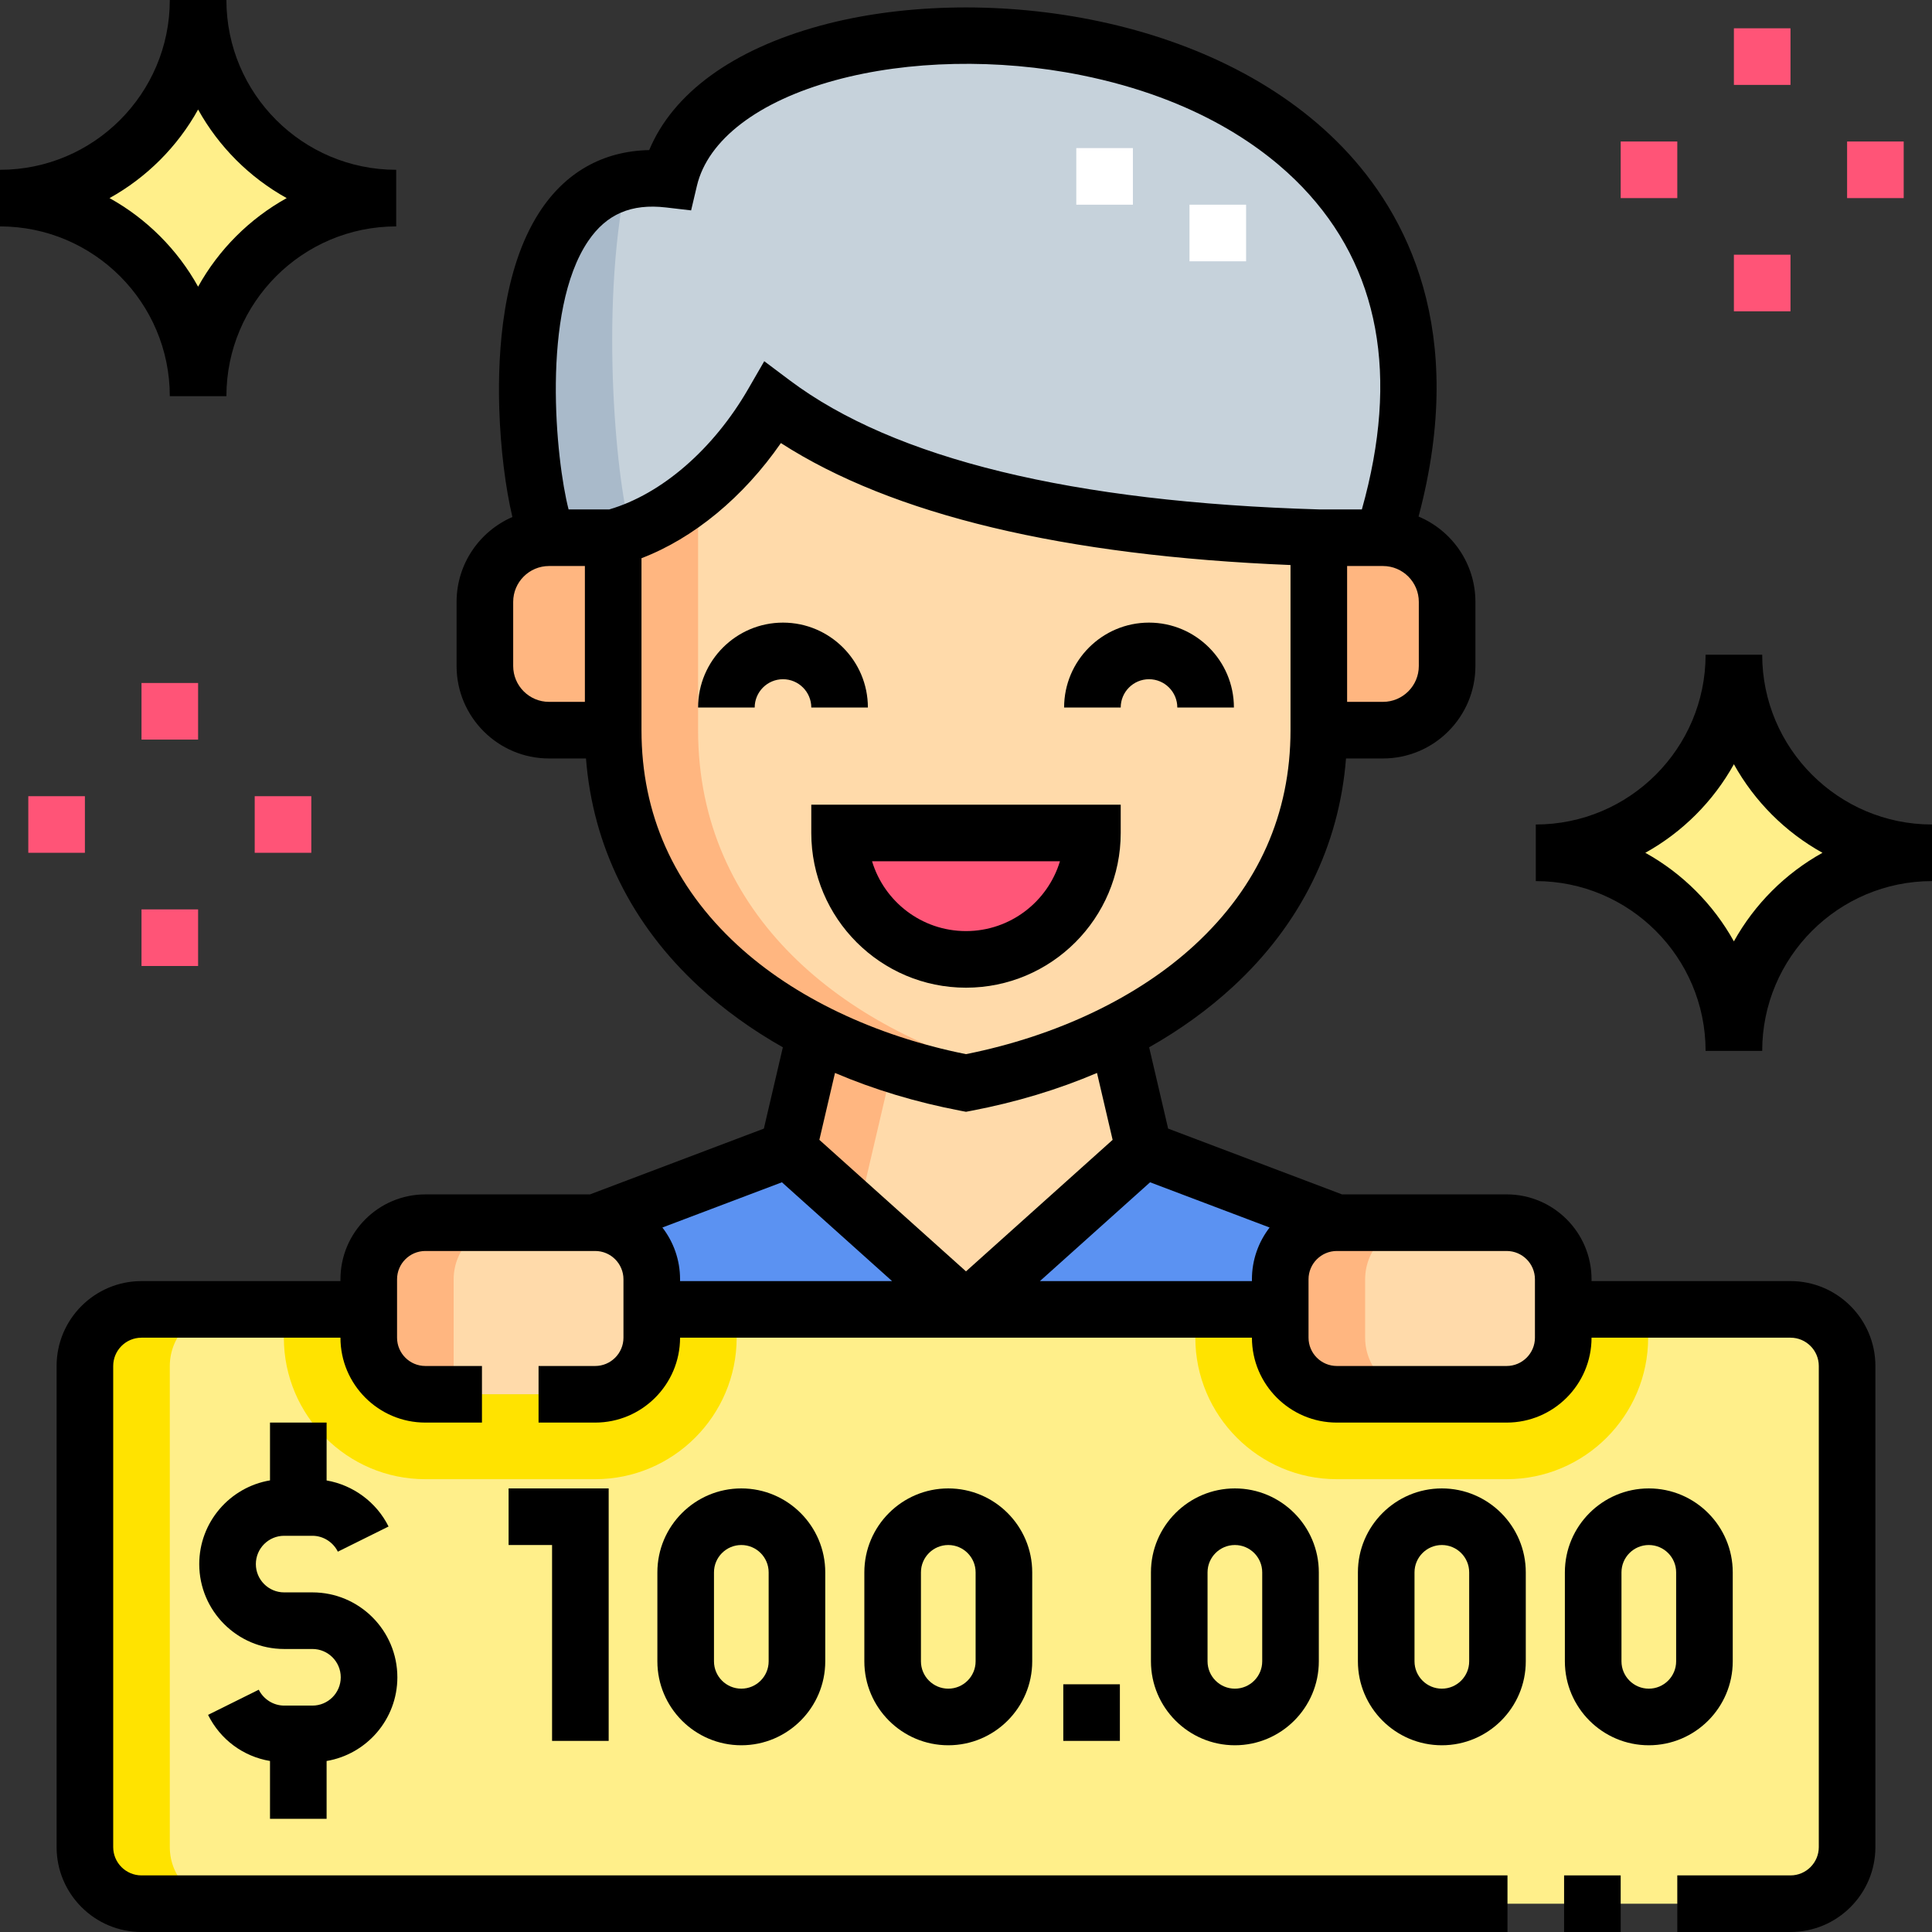
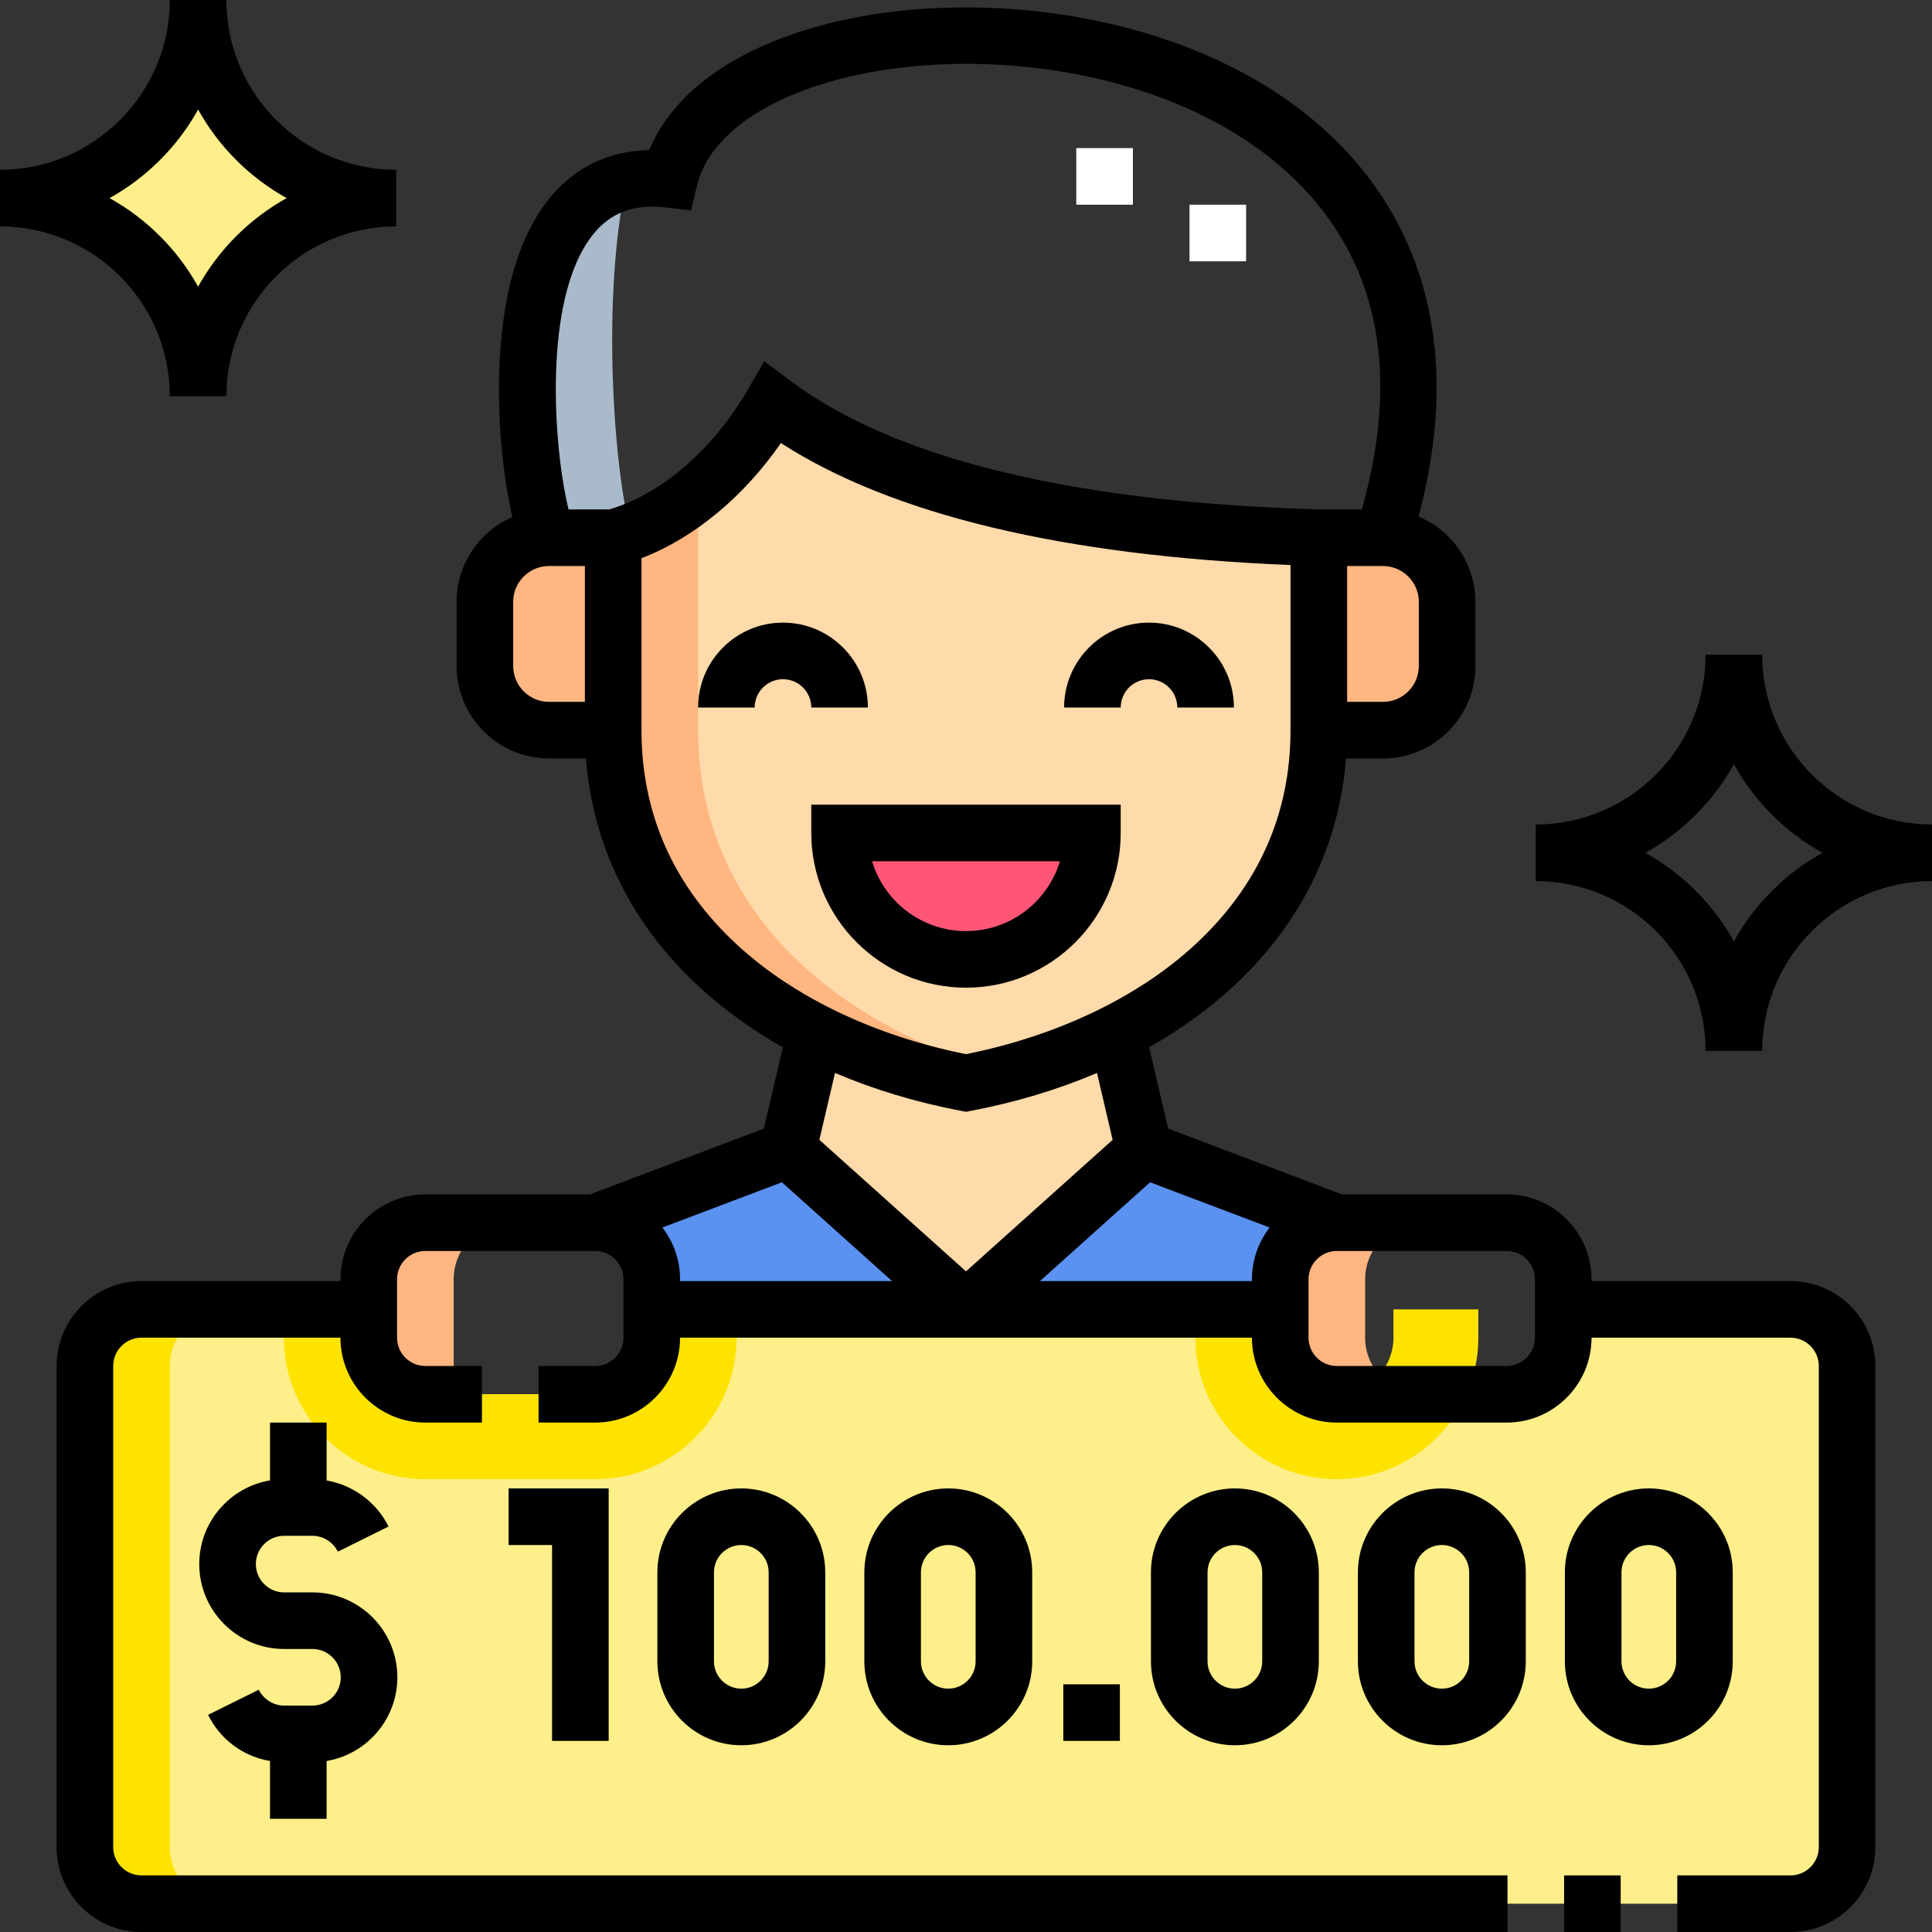
<svg xmlns="http://www.w3.org/2000/svg" id="Capa_1" enable-background="new 0 0 512 512" height="512" viewBox="0 0 512 512" width="512">
  <rect x="0" y="0" width="512" height="512" fill="#333333" stroke="none" />
  <g>
    <path clip-rule="evenodd" d="m52 9s17 40 44 43c0 0-45 27-44 38 0 0-15-35-38-38 0 0 40-14 38-43z" fill="#ffef8a" fill-rule="evenodd" />
-     <path clip-rule="evenodd" d="m458 183s17 40 44 43c0 0-45 27-44 38 0 0-15-35-38-38 0 0 40-14 38-43z" fill="#ffef8a" fill-rule="evenodd" />
    <g>
      <g>
        <g clip-rule="evenodd" fill-rule="evenodd">
-           <path d="m339.275 354.501c0 8.249 6.751 15 15 15h45c8.249 0 15-6.75 15-15v-15.476c0-8.249-6.751-15-15-15h-45c-8.249 0-15 6.75-15 15zm-166.551-15.476c0-8.249-6.751-15-15-15h-45c-8.248 0-15 6.75-15 15v15.476c0 8.249 6.751 15 15 15h45c8.249 0 15-6.75 15-15z" fill="#ffdaaa" />
          <path d="m354.275 369.5c-8.249 0-15-6.751-15-15v-7.5h-83.275-83.275v7.5c0 8.249-6.751 15-15 15h-45c-8.249 0-15-6.751-15-15v-7.5h-60.225c-8.248 0-15 6.752-15 15v127.5c0 8.248 6.75 15 15 15h437c8.25 0 15-6.75 15-15v-127.499c0-8.25-6.752-15-15-15h-60.225v7.5c0 8.249-6.751 15-15 15h-45z" fill="#ffef8a" />
-           <path d="m354.275 369.5c-8.249 0-15-6.751-15-15v-7.5h-22.5v7.5c0 20.667 16.832 37.499 37.5 37.499h45c20.667 0 37.5-16.832 37.5-37.499v-7.5h-22.5v7.5c0 8.249-6.751 15-15 15zm-294.276-22.499h-22.499c-8.248 0-15 6.752-15 15v127.499c0 8.248 6.75 15 15 15h22.5c-8.25 0-15-6.752-15-15v-127.499c-.001-8.248 6.752-15 14.999-15zm135.225 0h-22.5v7.5c0 8.249-6.751 15-15 15h-45c-8.249 0-15-6.751-15-15v-7.5h-22.5v7.5c0 20.667 16.832 37.499 37.499 37.499h45c20.667 0 37.499-16.832 37.499-37.499v-7.5z" fill="#ffe300" />
+           <path d="m354.275 369.5c-8.249 0-15-6.751-15-15v-7.5h-22.5v7.5c0 20.667 16.832 37.499 37.5 37.499c20.667 0 37.5-16.832 37.5-37.499v-7.5h-22.5v7.5c0 8.249-6.751 15-15 15zm-294.276-22.499h-22.499c-8.248 0-15 6.752-15 15v127.499c0 8.248 6.75 15 15 15h22.5c-8.25 0-15-6.752-15-15v-127.499c-.001-8.248 6.752-15 14.999-15zm135.225 0h-22.5v7.5c0 8.249-6.751 15-15 15h-45c-8.249 0-15-6.751-15-15v-7.5h-22.5v7.5c0 20.667 16.832 37.499 37.499 37.499h45c20.667 0 37.499-16.832 37.499-37.499v-7.5z" fill="#ffe300" />
          <path d="m256 347.001-47.173-42.311-51.103 19.335c8.249 0 15 6.75 15 15v7.976z" fill="#5b92f2" />
          <path d="m303.172 304.69-47.172 42.311h83.276v-7.976c0-8.249 6.751-15 15-15z" fill="#5b92f2" />
          <path d="m256 347.001 47.172-42.311-7.255-31.066c-12.189 6.192-25.753 10.678-39.917 13.376-14.164-2.698-27.728-7.185-39.918-13.378l-7.255 31.067z" fill="#ffdaaa" />
          <path d="m289.5 220.747h-67c0 18.424 15.076 33.5 33.5 33.5 18.422 0 33.5-15.077 33.5-33.5z" fill="#ff5678" />
          <path d="m349.499 142.501v51h17.001c9.35 0 17-7.65 17-17v-17c0-9.35-7.65-17-17-17zm-186.998 51v-51h-17.001c-9.35 0-17 7.65-17 17v17c0 9.35 7.65 17 17 17z" fill="#ffb680" />
          <path d="m135.224 324.025h-22.5c-8.248 0-15 6.75-15 15v15.476c0 8.249 6.751 15 15 15h7.5v-30.476c0-8.25 6.751-15 15-15zm241.551 0h-22.5c-8.249 0-15 6.75-15 15v15.476c0 8.249 6.751 15 15 15h22.5c-8.249 0-15-6.751-15-15v-15.476c0-8.25 6.751-15 15-15z" fill="#ffb680" />
-           <path d="m236.611 282.053c-7.155-2.318-14.037-5.132-20.529-8.431l-7.255 31.067 18.593 16.677z" fill="#ffb680" />
        </g>
        <g>
-           <path d="m52.5 256h-15v-15h15zm30-30h-15v-15h15zm-60 0h-15v-15h15zm30-30h-15v-15h15zm422-113.5h-15v-15h15zm30-30h-15v-15h15zm-60 0h-15v-15h15zm30-30h-15v-15h15z" fill="#ff5477" />
-         </g>
+           </g>
        <path clip-rule="evenodd" d="m162.501 193.501c0 53.509 45.845 84.421 93.499 93.499 47.651-9.076 93.499-39.986 93.499-93.499v-51c-38.467-1.112-105.447-6.242-144.699-35.701-9.062 15.696-24.32 30.884-42.3 35.701v51zm59.999 27.246h67c0 18.422-15.077 33.5-33.499 33.5-18.424 0-33.501-15.076-33.501-33.5z" fill="#ffdaaa" fill-rule="evenodd" />
-         <path clip-rule="evenodd" d="m204.8 106.8c39.252 29.459 106.232 34.589 144.699 35.701h17.001c47.775-150.301-173.778-159.928-189.112-94.969-49.985-5.836-37.898 85.179-31.888 94.969h17.001c17.98-4.818 33.238-20.006 42.299-35.701z" fill="#c6d2db" fill-rule="evenodd" />
        <path clip-rule="evenodd" d="m162.501 193.501c0 53.509 45.845 84.421 93.499 93.499 3.769-.718 7.526-1.573 11.25-2.564-43.369-11.545-82.25-41.66-82.25-90.935v-63.068c-6.721 5.547-14.329 9.878-22.5 12.068v51z" fill="#ffb680" fill-rule="evenodd" />
        <path clip-rule="evenodd" d="m165.99 48.041c-36.573 8.507-25.991 85.5-20.49 94.461h17.001c1.629-.437 3.236-.959 4.818-1.559-3.701-10.551-8.606-58.089-1.329-92.902z" fill="#a9baca" fill-rule="evenodd" />
        <g>
          <path d="m330.229 69.248h-15v-15h15zm-30-15h-15v-15h15z" fill="#fff" />
        </g>
      </g>
      <g>
        <path d="m230 187.501c0-12.407-10.093-22.5-22.5-22.5s-22.5 10.094-22.5 22.5h15c0-4.136 3.364-7.5 7.5-7.5s7.5 3.365 7.5 7.5z" />
        <path d="m304.5 180c4.136 0 7.5 3.365 7.5 7.5h15c0-12.407-10.093-22.5-22.5-22.5s-22.5 10.094-22.5 22.5h15c0-4.135 3.364-7.5 7.5-7.5z" />
        <path d="m297 220.748v-7.5h-82v7.5c0 22.607 18.393 41 41 41s41-18.393 41-41zm-65.897 7.5h49.794c-3.227 10.691-13.167 18.5-24.897 18.5s-21.67-7.81-24.897-18.5z" />
        <g>
          <path d="m174.212 416.69v23.58c0 12.266 9.979 22.244 22.245 22.244s22.244-9.979 22.244-22.244v-23.58c0-12.266-9.979-22.244-22.244-22.244s-22.245 9.978-22.245 22.244zm29.489 0v23.58c0 3.995-3.25 7.244-7.244 7.244s-7.245-3.25-7.245-7.244v-23.58c0-3.995 3.25-7.244 7.245-7.244s7.244 3.249 7.244 7.244z" />
          <path d="m161.304 461.354v-66.908h-26.519v15h11.519v51.908z" />
          <path d="m229.06 416.69v23.58c0 12.266 9.979 22.244 22.245 22.244s22.244-9.979 22.244-22.244v-23.58c0-12.266-9.979-22.244-22.244-22.244s-22.245 9.978-22.245 22.244zm29.488 0v23.58c0 3.995-3.25 7.244-7.244 7.244s-7.245-3.25-7.245-7.244v-23.58c0-3.995 3.25-7.244 7.245-7.244s7.244 3.249 7.244 7.244z" />
          <path d="m305.013 416.69v23.58c0 12.266 9.979 22.244 22.245 22.244s22.244-9.979 22.244-22.244v-23.58c0-12.266-9.979-22.244-22.244-22.244s-22.245 9.978-22.245 22.244zm29.488 0v23.58c0 3.995-3.25 7.244-7.244 7.244s-7.245-3.25-7.245-7.244v-23.58c0-3.995 3.25-7.244 7.245-7.244s7.244 3.249 7.244 7.244z" />
          <path d="m382.104 394.446c-12.266 0-22.244 9.979-22.244 22.244v23.58c0 12.266 9.979 22.244 22.244 22.244s22.244-9.979 22.244-22.244v-23.58c0-12.266-9.978-22.244-22.244-22.244zm7.244 45.824c0 3.995-3.25 7.244-7.244 7.244s-7.244-3.25-7.244-7.244v-23.58c0-3.995 3.25-7.244 7.244-7.244s7.244 3.25 7.244 7.244z" />
          <path d="m459.195 440.27v-23.58c0-12.266-9.979-22.244-22.244-22.244s-22.244 9.979-22.244 22.244v23.58c0 12.266 9.979 22.244 22.244 22.244s22.244-9.978 22.244-22.244zm-15 0c0 3.995-3.25 7.244-7.244 7.244s-7.244-3.25-7.244-7.244v-23.58c0-3.995 3.25-7.244 7.244-7.244s7.244 3.25 7.244 7.244z" />
          <path d="m281.781 446.354h15v15h-15z" />
          <path d="m86.554 482v-15.318c10.627-1.791 18.75-11.053 18.75-22.182 0-12.407-10.093-22.5-22.5-22.5h-7.5c-4.135 0-7.5-3.364-7.5-7.5s3.365-7.5 7.5-7.5h7.5c2.819 0 5.461 1.652 6.73 4.21l13.437-6.668c-3.215-6.479-9.423-10.995-16.417-12.206v-15.336h-15v15.318c-10.627 1.791-18.75 11.053-18.75 22.182 0 12.407 10.093 22.5 22.5 22.5h7.5c4.135 0 7.5 3.364 7.5 7.5s-3.364 7.5-7.5 7.5h-7.5c-2.819 0-5.46-1.652-6.729-4.209l-13.437 6.667c3.27 6.591 9.366 11.042 16.416 12.22v15.322z" />
        </g>
        <path d="m474.5 339.501h-52.725v-.477c0-12.406-10.093-22.5-22.5-22.5h-43.629l-46.08-17.434-5.032-21.548c8.224-4.649 15.693-10.039 22.268-16.109 17.85-16.479 28.095-37.248 29.904-60.433h9.793c13.509 0 24.5-10.99 24.5-24.5v-17c0-10.168-6.227-18.907-15.067-22.609 13.17-49.465-3.295-80.322-19.997-97.728-34.66-36.122-97.265-43.631-138.571-32.356-23.222 6.338-39.043 17.917-45.318 32.966-12.354.255-22.391 5.956-29.258 16.712-9.506 14.889-10.945 36.358-10.479 51.746.319 10.531 1.658 21.124 3.481 28.782-8.693 3.767-14.79 12.427-14.79 22.488v17c0 13.509 10.991 24.5 24.5 24.5h9.793c1.81 23.183 12.054 43.952 29.904 60.431 6.575 6.07 14.044 11.461 22.268 16.11l-5.032 21.549-46.08 17.434h-43.629c-12.407 0-22.5 10.093-22.5 22.5v.477h-52.724c-12.407 0-22.5 10.093-22.5 22.5v127.498c0 12.407 10.093 22.5 22.5 22.5h362v-15h-362c-4.136 0-7.5-3.365-7.5-7.5v-127.5c0-4.135 3.364-7.5 7.5-7.5h52.725c0 12.406 10.093 22.5 22.5 22.5h15v-15h-15c-4.136 0-7.5-3.364-7.5-7.5v-15.477c0-4.135 3.364-7.5 7.5-7.5h45c4.135 0 7.5 3.364 7.5 7.5v.477 15c0 4.135-3.365 7.5-7.5 7.5h-15v15h15c12.407 0 22.5-10.093 22.5-22.5h151.551c0 12.406 10.093 22.5 22.5 22.5h45c12.406 0 22.5-10.093 22.5-22.5h52.724c4.136 0 7.5 3.364 7.5 7.5v127.5c0 4.135-3.364 7.5-7.5 7.5h-30v15h30c12.407 0 22.5-10.093 22.5-22.5v-127.5c0-12.406-10.094-22.499-22.5-22.499zm-98.5-163c0 5.238-4.261 9.5-9.5 9.5h-9.501v-36.002l9.501.002c5.238 0 9.5 4.262 9.5 9.5zm-220.129-112.616c4.847-7.153 11.406-9.981 20.646-8.904l6.634.775 1.535-6.501c2.883-12.214 16.233-22.412 36.626-27.978 19.428-5.303 43.217-5.794 65.269-1.35 30.851 6.219 48.857 19.542 58.53 29.622 20.465 21.328 25.761 50.061 15.798 85.452h-11.303c-65.397-1.901-112.601-13.408-140.305-34.2l-6.767-5.079-4.23 7.327c-9.247 16.015-22.958 27.888-36.834 31.951h-10.788c-3.382-13.062-7.347-52.613 5.189-71.115zm-19.871 112.616v-17c0-5.238 4.262-9.5 9.5-9.5h9.5v36h-9.5c-5.239 0-9.5-4.262-9.5-9.5zm34.001 17v-45.571c13.817-5.279 27.021-16.186 36.945-30.512 29.53 19.023 74.884 29.875 135.054 32.322v43.761c0 22.222-8.536 41.37-25.372 56.911-15.028 13.874-36.514 24.124-60.627 28.947-24.113-4.823-45.599-15.074-60.628-28.948-16.836-15.542-25.372-34.69-25.372-56.91zm84.596 100.867 1.403.267 1.403-.267c11.867-2.26 23.034-5.641 33.314-10.027l4.141 17.73-38.858 34.855-38.859-34.854 4.141-17.731c10.28 4.386 21.447 7.767 33.315 10.027zm-79.059 30.936 31.677-11.985 29.191 26.182h-56.181v-.477c-.001-5.162-1.752-9.92-4.687-13.72zm100.056 14.197 29.191-26.182 31.677 11.985c-2.934 3.801-4.686 8.559-4.686 13.72v.477zm131.181 15c0 4.135-3.364 7.5-7.5 7.5h-45c-4.135 0-7.5-3.364-7.5-7.5v-15.477c0-4.135 3.364-7.5 7.5-7.5h45c4.135 0 7.5 3.364 7.5 7.5z" />
        <path d="m414.5 497h15v15h-15z" />
        <path d="m45 105h15c0-24.813 20.187-45 45-45v-15c-24.813 0-45-20.187-45-45h-15c0 24.813-20.187 45-45 45v15c24.813 0 45 20.187 45 45zm7.5-75.973c5.467 9.847 13.626 18.006 23.474 23.473-9.848 5.467-18.007 13.626-23.474 23.473-5.467-9.847-13.626-18.006-23.473-23.473 9.847-5.467 18.006-13.626 23.473-23.473z" />
        <path d="m467 173.5h-15c0 24.813-20.187 45-45 45v15c24.813 0 45 20.187 45 45h15c0-24.813 20.187-45 45-45v-15c-24.814 0-45-20.187-45-45zm-7.5 75.973c-5.467-9.847-13.626-18.006-23.474-23.473 9.848-5.467 18.007-13.626 23.474-23.473 5.466 9.847 13.626 18.006 23.473 23.473-9.847 5.467-18.007 13.626-23.473 23.473z" />
      </g>
    </g>
  </g>
</svg>